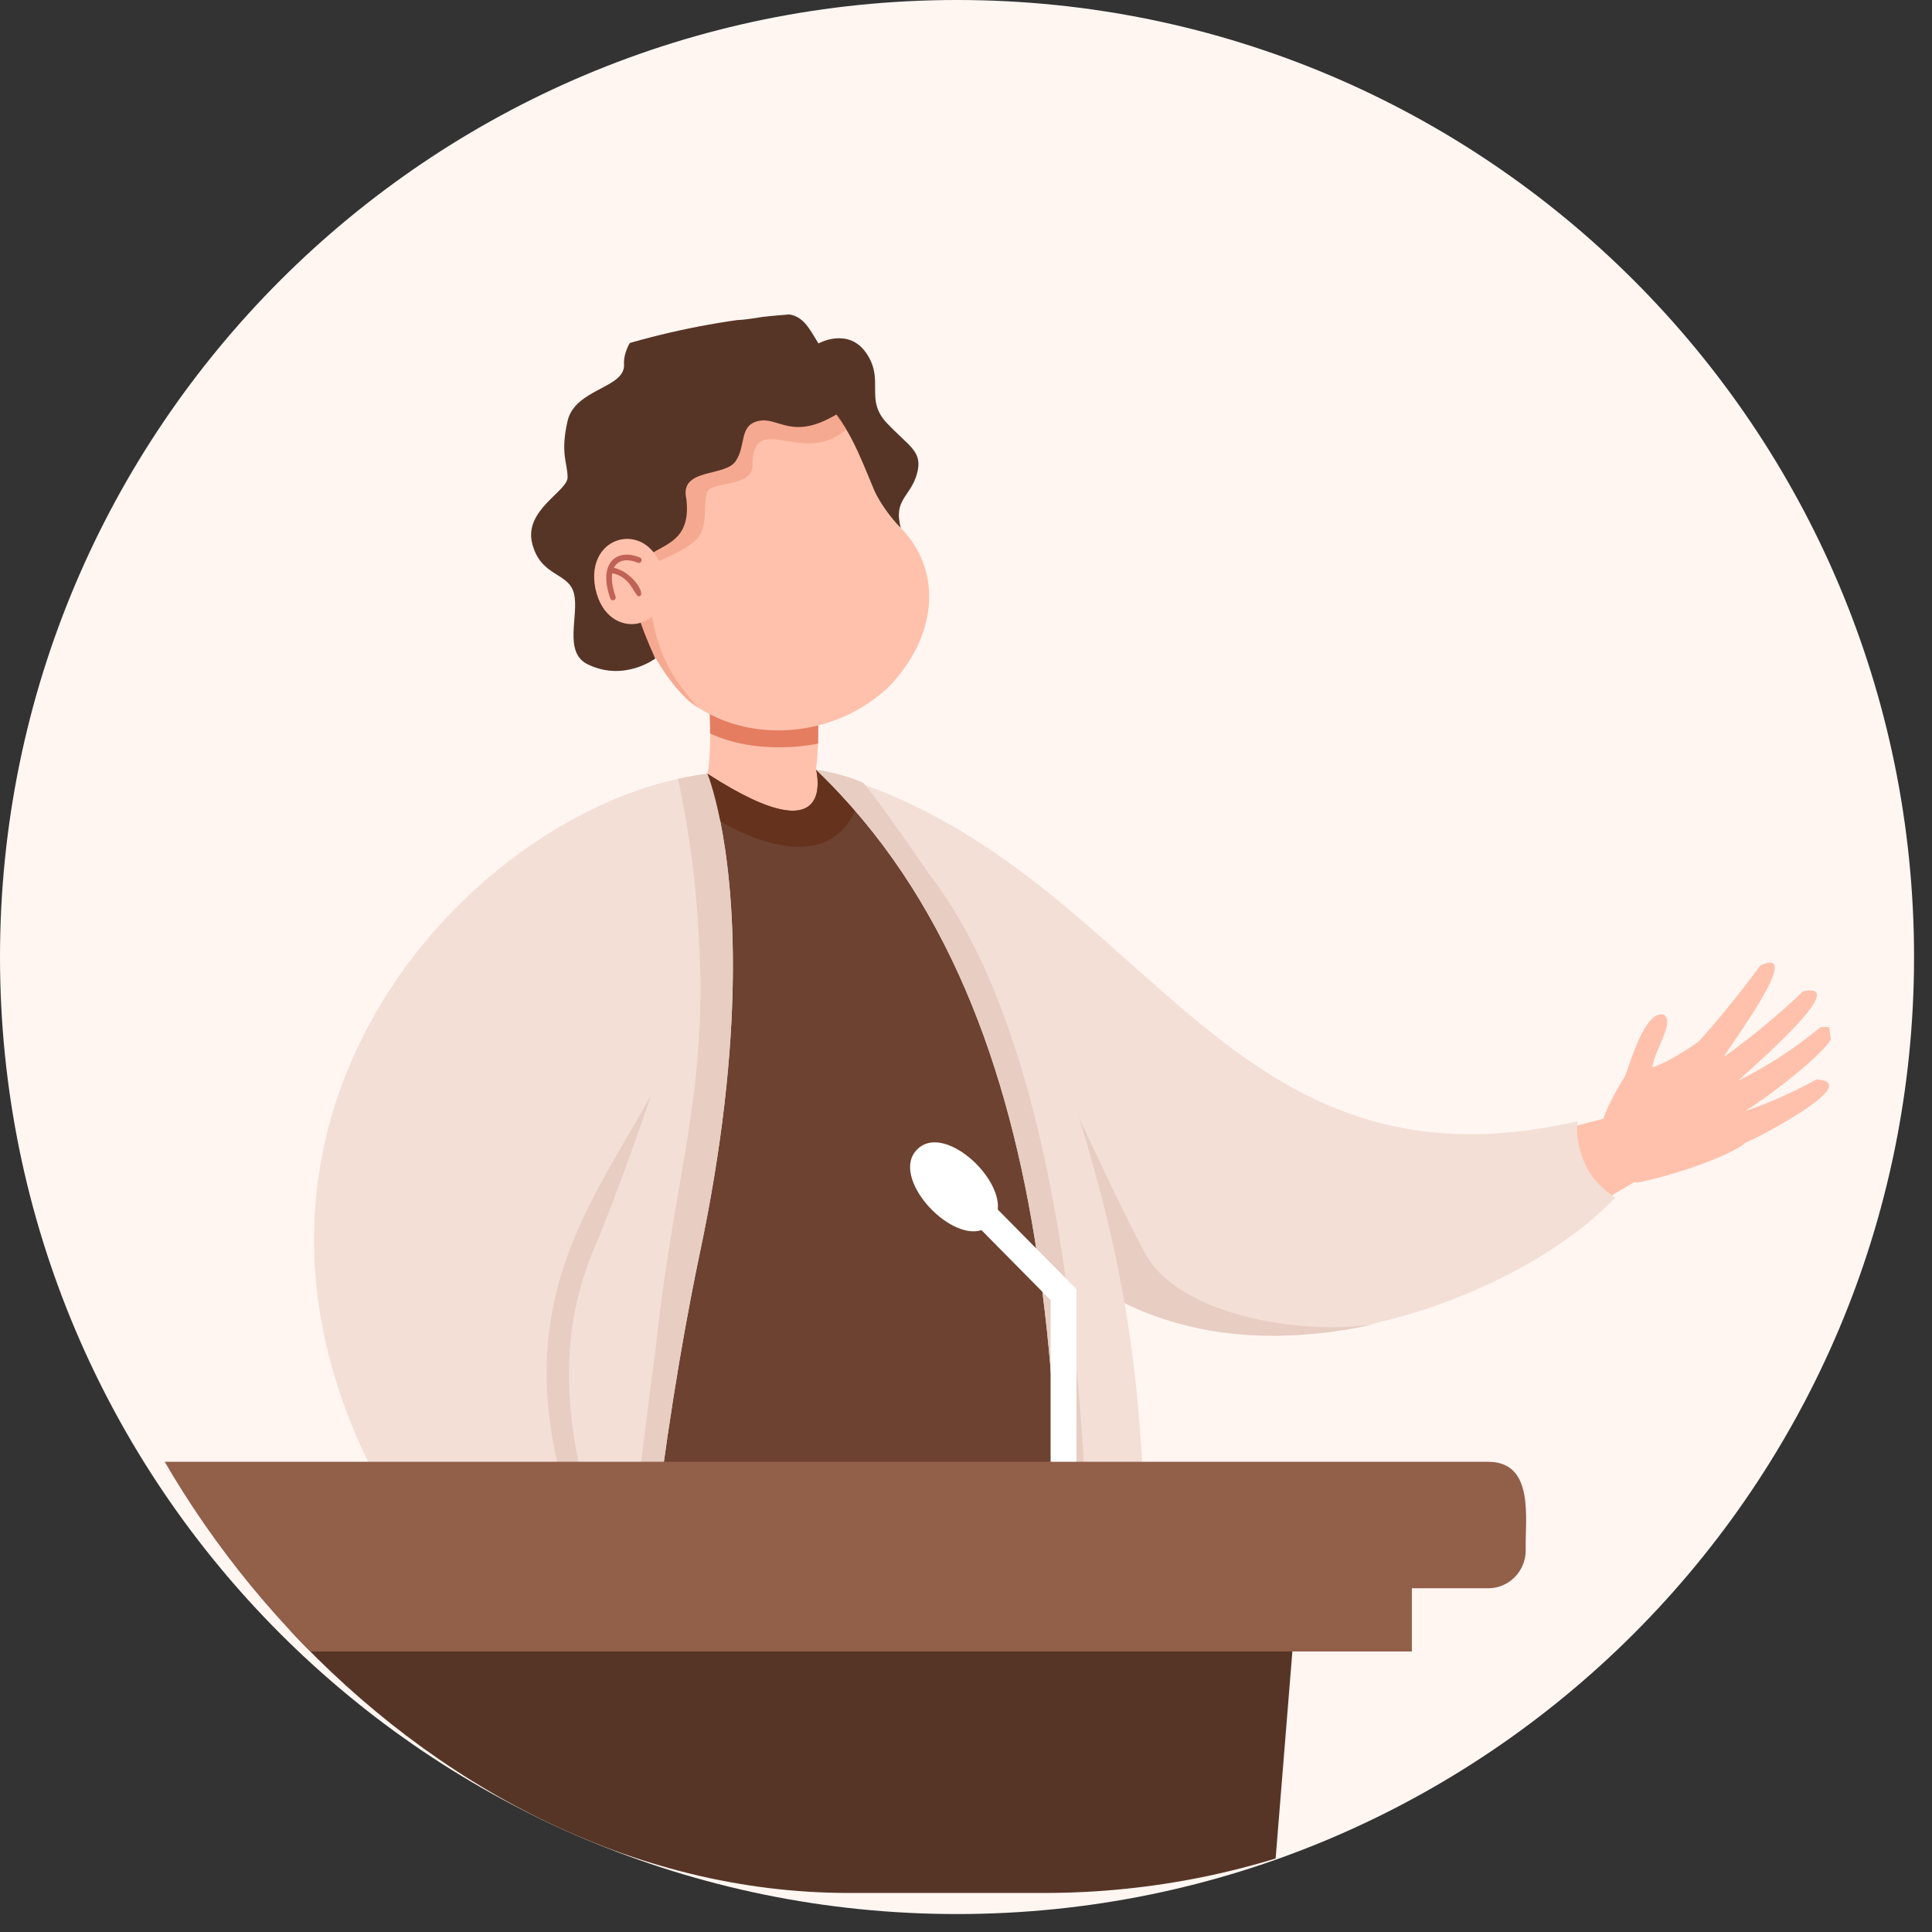
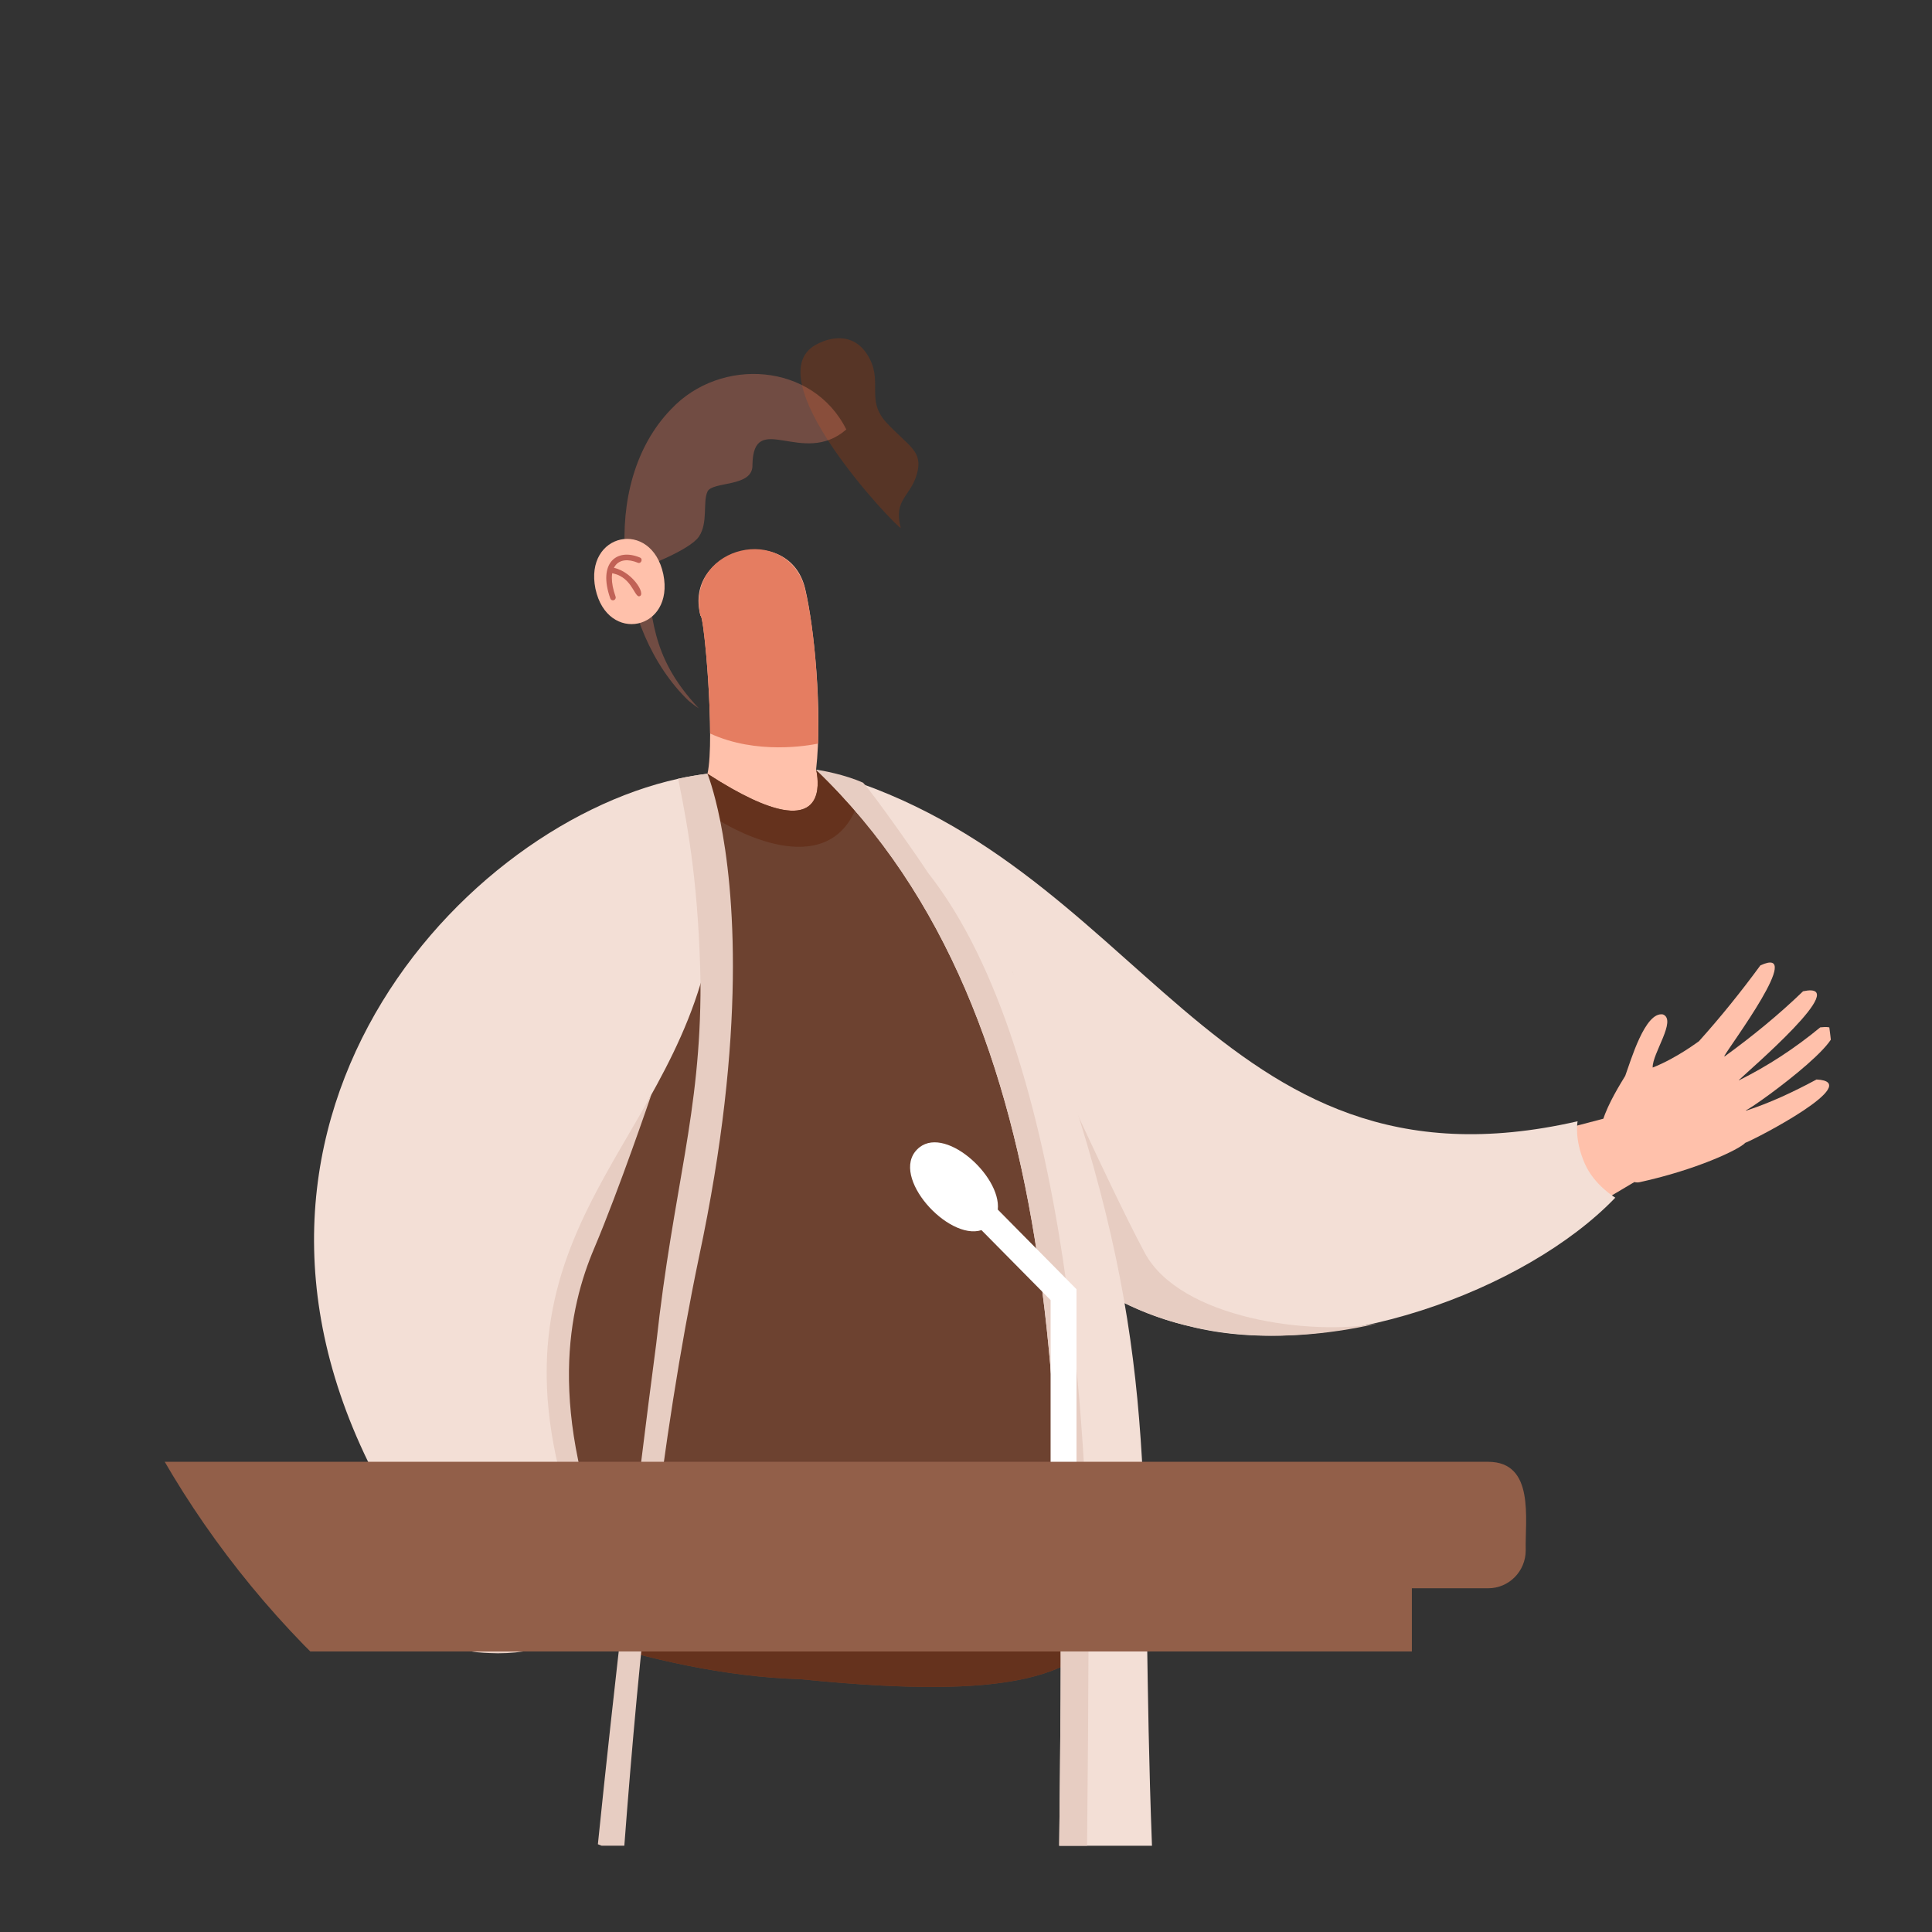
<svg xmlns="http://www.w3.org/2000/svg" width="99" height="99" viewBox="0 0 99 99" fill="none">
  <rect x="0" y="0" width="99" height="99" fill="#333333" stroke="none" />
-   <path d="M49.04 98.08C76.124 98.08 98.08 76.124 98.08 49.04C98.08 21.956 76.124 0 49.04 0C21.956 0 0 21.956 0 49.04C0 76.124 21.956 98.08 49.04 98.08Z" fill="#FFF6F2" />
  <g clip-path="url(#clip0_5576_8844)">
    <path d="M82.416 57.258L80.63 57.726C80.63 57.726 80.33 60.083 82.416 61.362L83.748 60.571L82.416 57.258Z" fill="#FFC1AB" />
    <path d="M82.773 61.37C78.198 66.142 68.149 69.815 60.925 67.953C57.598 67.177 54.582 65.313 52.383 62.535C49.626 59.253 43.773 43.038 41.818 39.44C58.717 43.838 62.024 61.761 80.84 57.457C80.84 57.457 80.653 58.369 81.211 59.632C81.698 60.737 82.772 61.371 82.772 61.371L82.773 61.37Z" fill="#F3DFD6" />
    <path d="M71.364 67.625C71.353 67.628 71.344 67.632 71.334 67.634C71.344 67.631 71.353 67.628 71.364 67.625Z" fill="#E7CDC2" />
    <path d="M70.587 67.818C65.397 69.01 59.708 68.672 55.224 65.305L51.85 49.738C51.923 49.904 56.687 60.532 58.657 64.193C60.486 67.593 67.224 68.451 70.587 67.818Z" fill="#E7CDC2" />
    <path d="M41.94 17.599C41.94 17.599 43.483 16.733 44.41 18.122C45.336 19.511 44.294 20.457 45.446 21.68C46.6 22.904 47.313 23.125 46.983 24.293C46.653 25.461 45.77 25.59 46.157 27.054C45.915 27.013 38.466 19.19 41.938 17.6L41.94 17.599Z" fill="#573526" />
    <path d="M41.818 39.439C42.161 36.412 41.694 32.045 41.276 30.247C40.525 26.703 34.974 28.075 35.896 31.558C36.075 31.444 36.648 37.867 36.253 39.649C31.045 41.231 46.711 46.434 41.818 39.439Z" fill="#FFC1AB" />
    <path d="M56.495 83.407C56.388 83.665 56.269 83.899 56.137 84.106C56.027 84.243 55.906 84.371 55.777 84.494C55.375 84.874 54.88 85.191 54.298 85.45C52.241 86.368 49.099 86.577 45.157 86.372C43.856 86.305 42.466 86.192 41 86.044C37.118 85.937 33.076 84.971 30.064 84.009C27.308 83.127 25.414 82.25 25.294 82.035C22.085 76.294 33.608 48.095 33.946 42.983C33.852 42.197 34.878 40.926 35.605 40.199C35.905 39.898 36.155 39.689 36.252 39.648C38.036 40.803 39.267 41.335 40.112 41.491C42.41 41.916 41.85 39.562 41.822 39.44C42.378 39.914 43.072 40.485 43.826 41.134C45.02 42.164 46.367 43.388 47.562 44.727C48.236 45.485 48.862 46.281 49.383 47.099C53.842 52.987 59.318 76.629 56.497 83.404L56.495 83.407Z" fill="#6D4230" />
    <path d="M56.495 83.406C56.388 83.664 56.269 83.898 56.137 84.105C56.027 84.241 55.906 84.37 55.777 84.493C55.375 84.873 54.88 85.19 54.298 85.449C52.241 86.368 49.099 86.576 45.157 86.371C43.856 86.304 42.467 86.191 41 86.043C37.118 85.936 33.076 84.97 30.064 84.007L31.355 82.236C31.355 82.236 42.613 86.42 56.497 83.406H56.495Z" fill="#65321D" />
-     <path d="M35.812 64.442C33.846 73.885 32.756 84.475 31.991 94.579H19.359C20.502 69.02 19.864 58.099 36.25 39.648C36.26 39.672 36.583 40.463 36.907 42.074C37.603 45.546 38.292 52.823 35.812 64.442Z" fill="#F3DFD6" />
    <path d="M35.841 31.267C35.855 31.364 35.873 31.464 35.895 31.559C36.024 31.474 36.385 35.016 36.388 37.587C38.776 38.687 41.436 38.203 41.924 38.102C41.975 34.844 41.68 31.876 41.207 30.013C40.178 26.851 35.4 27.974 35.841 31.267Z" fill="#E57D61" />
-     <path d="M45.632 35.108C42.837 37.857 38.253 38.208 35.299 35.919H35.296C32.054 32.902 31.072 26.82 32.989 22.956C34.424 19.628 39.045 17.789 41.941 20.284C43.431 21.548 44.041 23.328 44.821 25.177C45.097 25.765 45.636 26.532 46.16 27.054C48.178 29.111 48.181 32.339 45.633 35.108H45.632Z" fill="#FFC1AB" />
    <path d="M33.376 56.097C33.376 56.097 31.715 60.981 30.445 63.974C29.175 66.969 27.949 72.172 31.427 80.518L24.471 84.497C24.471 84.497 22.015 81.691 20.225 78.916C20.225 78.916 20.253 78.381 20.314 77.566C20.375 76.751 33.376 56.096 33.376 56.096V56.097Z" fill="#E7CDC2" />
    <path d="M35.897 50.411C32.871 60.44 23.272 64.932 30.88 81.597C28.463 84.853 25.376 84.265 25.376 84.265C23.314 82.006 21.642 79.766 20.314 77.569C8.841 58.565 23.144 42.457 34.751 39.905C35.257 39.793 35.757 39.709 36.251 39.648C37.11 44.018 36.788 47.456 35.897 50.411Z" fill="#F3DFD6" />
    <path d="M43.825 41.137L43.793 41.585C42.045 45.345 36.908 42.075 36.908 42.075L35.602 40.199C35.902 39.898 36.152 39.689 36.249 39.648C38.033 40.803 39.264 41.335 40.109 41.491C42.407 41.916 41.847 39.562 41.819 39.44C42.376 39.914 43.069 40.485 43.823 41.134L43.825 41.137Z" fill="#65321D" />
    <path d="M43.366 22.008C41.139 23.953 38.603 20.962 38.557 23.822C38.599 24.988 36.5 24.645 36.251 25.192C36.005 25.74 36.292 26.78 35.819 27.49C35.346 28.198 32.979 29.07 32.979 29.07C33.537 31.464 33.19 33.512 35.811 36.3C35.634 36.184 35.462 36.056 35.3 35.919H35.297C31.53 32.309 30.677 24.786 34.391 20.966C36.913 18.278 41.65 18.569 43.368 22.009L43.366 22.008Z" fill="#E57D61" fill-opacity="0.35" />
-     <path d="M42.847 21.247C42.847 21.247 44.059 19.735 42.776 18.623C41.494 17.51 41.574 15.843 39.804 16.121C38.034 16.4 37.376 16.616 35.454 16.091C33.532 15.566 31.903 17.436 31.976 18.669C32.049 19.902 29.469 19.902 29.084 21.57C28.699 23.238 29.084 23.737 29.084 24.46C29.084 25.182 26.833 26.128 27.271 27.851C27.71 29.574 29.139 29.31 29.412 30.415C29.686 31.519 28.846 33.414 30.107 34.037C31.974 34.959 33.582 33.744 33.582 33.744C30.145 26.349 35.653 29.716 35.171 25.572C34.794 23.96 37.146 24.46 37.7 23.626C38.253 22.792 37.854 21.791 38.877 21.57C39.9 21.347 40.574 22.593 42.845 21.247H42.847Z" fill="#573526" />
    <path d="M30.512 30.17C31.123 33.031 34.575 32.292 33.99 29.425C33.379 26.564 29.927 27.302 30.512 30.17Z" fill="#FFC1AB" />
    <path d="M31.408 30.762C31.347 30.762 31.29 30.723 31.271 30.661C30.627 28.838 31.604 28.076 32.789 28.568C32.962 28.635 32.857 28.907 32.686 28.837C31.671 28.415 31.006 29.055 31.545 30.576C31.573 30.667 31.502 30.764 31.408 30.762Z" fill="#C16256" />
    <path d="M32.737 30.559C32.479 30.524 32.336 29.469 31.236 29.355C31.157 29.35 31.189 29.297 31.195 29.218C31.2 29.138 31.175 29.062 31.256 29.067C32.338 29.141 33.18 30.521 32.739 30.558L32.737 30.559Z" fill="#C16256" />
    <path d="M25.509 84.718C25.234 84.705 23.579 84.723 23.582 84.308C23.59 84.136 24.938 83.954 25.107 83.961C29.044 84.09 29.881 82.046 30.607 80.988C30.92 80.534 31.327 79.785 31.609 79.758C32.127 80.04 31.291 81.862 30.177 82.98C29.275 83.784 28.053 84.718 25.509 84.718Z" fill="#E7CDC2" />
    <path d="M59.033 94.58H54.276C54.469 74.692 55.269 52.333 41.818 39.441C48.463 43.364 52.908 50.188 55.302 57.3C59.541 70.976 58.387 77.734 59.03 94.58H59.033Z" fill="#F3DFD6" />
    <path d="M35.812 64.442C33.846 73.885 32.757 84.475 31.992 94.579H30.629C31.434 86.679 32.584 76.756 33.628 68.843C34.505 60.793 35.91 57.13 35.897 50.411C35.809 45.589 35.301 42.596 34.751 39.905C35.258 39.793 35.757 39.709 36.251 39.648C36.26 39.672 36.584 40.463 36.908 42.074C37.604 45.546 38.292 52.823 35.812 64.442Z" fill="#E7CDC2" />
    <path d="M55.776 84.494C55.772 86.869 55.746 90.365 55.704 94.58H54.276C54.469 74.692 55.269 52.333 41.818 39.441C42.086 39.472 43.297 39.69 44.226 40.108C44.742 40.651 47.046 43.937 47.558 44.731C54.859 53.978 55.902 74.768 55.773 84.493L55.776 84.494Z" fill="#E7CDC2" />
    <path d="M85.218 51.983C85.933 52.275 84.659 53.988 84.687 54.704C85.933 54.214 87.048 53.354 87.057 53.356C88.171 52.116 89.217 50.818 90.205 49.47C92.538 48.388 88.633 53.596 88.357 54.115C88.363 54.121 88.368 54.128 88.374 54.134C89.782 53.111 91.139 52.006 92.393 50.795C95.027 50.24 89.539 54.912 89.102 55.348C89.102 55.351 89.105 55.356 89.107 55.359C90.592 54.624 91.991 53.703 93.273 52.645C95.976 52.323 90.035 56.629 89.47 56.895C89.47 56.901 89.471 56.908 89.473 56.914C90.722 56.508 91.921 55.94 93.083 55.316C95.599 55.437 90.006 58.346 89.432 58.561C89.11 58.911 86.906 59.949 84.014 60.579C83.067 60.786 81.852 58.332 82.133 57.411C82.395 56.547 83.052 55.509 83.28 55.129C83.559 54.379 84.294 51.804 85.221 51.983H85.218Z" fill="#FFC1AB" />
-     <path d="M20.994 158.884H60.218L66.748 78.147H14.465L20.994 158.884Z" fill="#573526" />
    <path d="M51.129 61.981C51.314 60.228 48.311 57.556 46.995 58.901C45.601 60.301 48.583 63.584 50.293 63.035L53.835 66.62V78.484H55.162V66.063L51.129 61.981Z" fill="white" />
    <path d="M76.264 74.906H4.946C2.563 74.928 3.049 77.834 3.027 79.443C3.027 80.516 3.887 81.386 4.946 81.386H8.861V84.626H72.347V81.386H76.262C77.322 81.386 78.181 80.516 78.181 79.443C78.142 77.853 78.659 74.913 76.262 74.906H76.264Z" fill="#925F49" />
  </g>
  <defs>
    <clipPath id="clip0_5576_8844">
      <rect x="3" y="16" width="91" height="81" rx="40.5" fill="white" />
    </clipPath>
  </defs>
</svg>